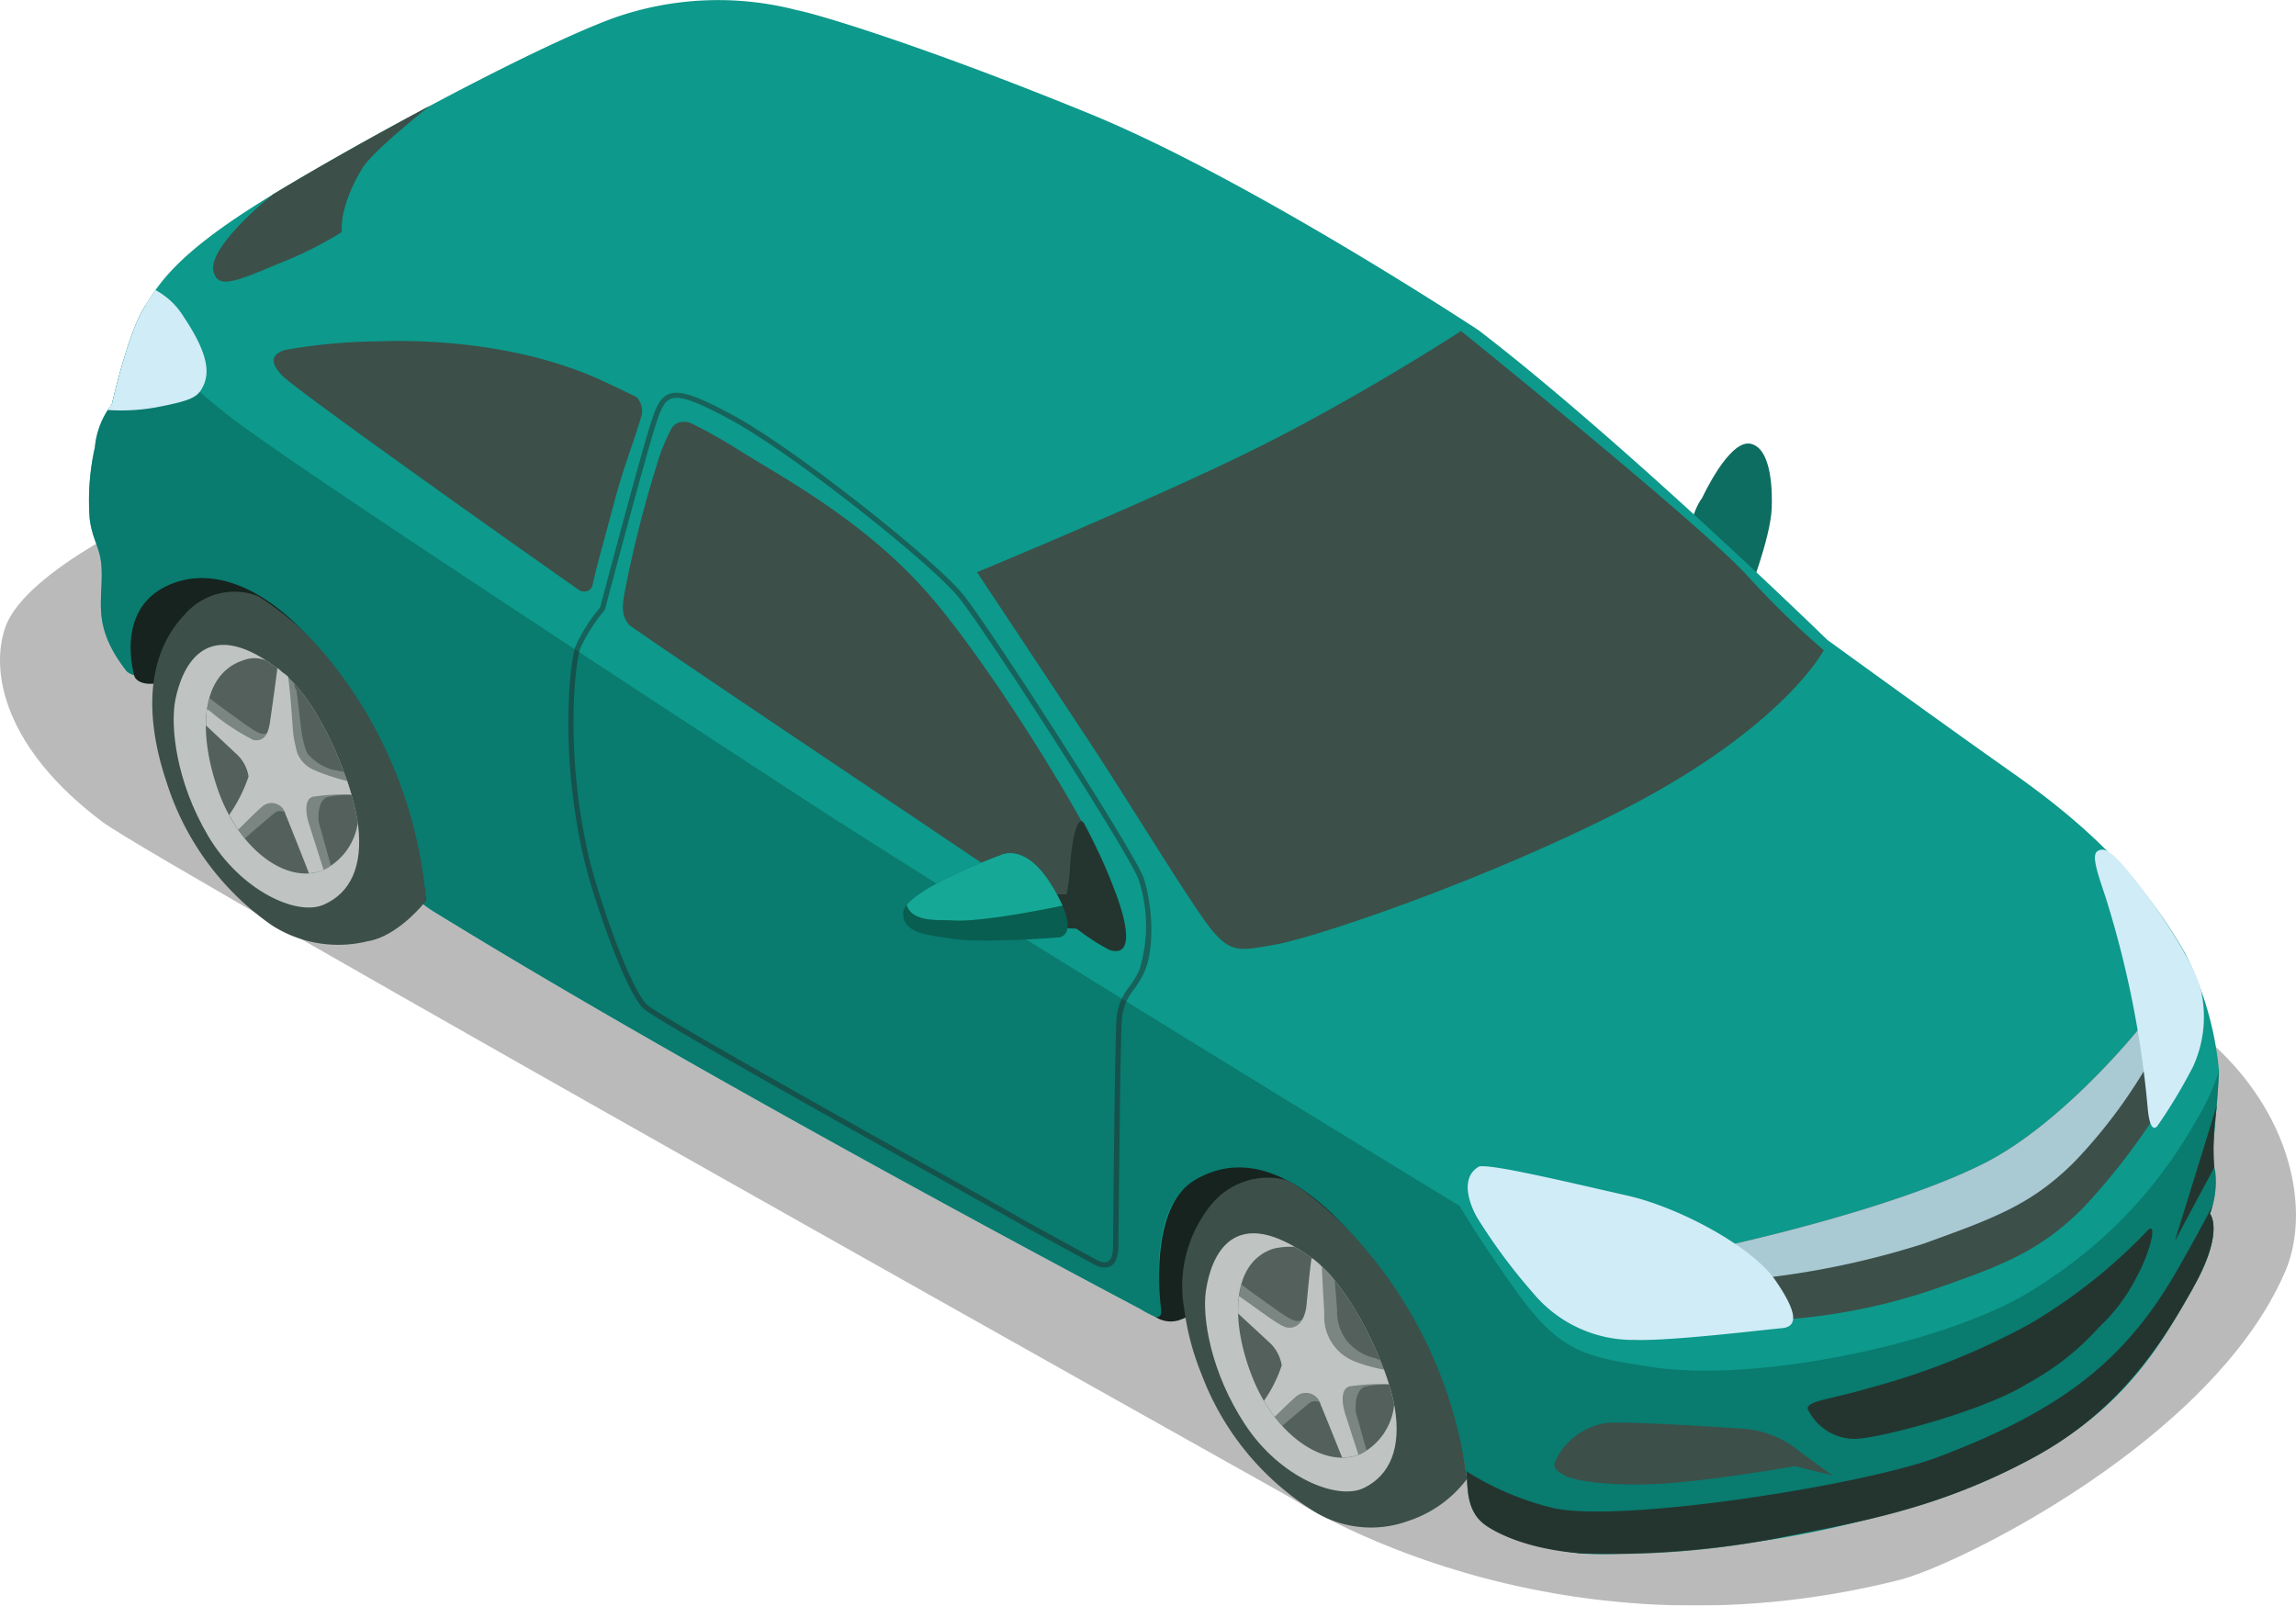
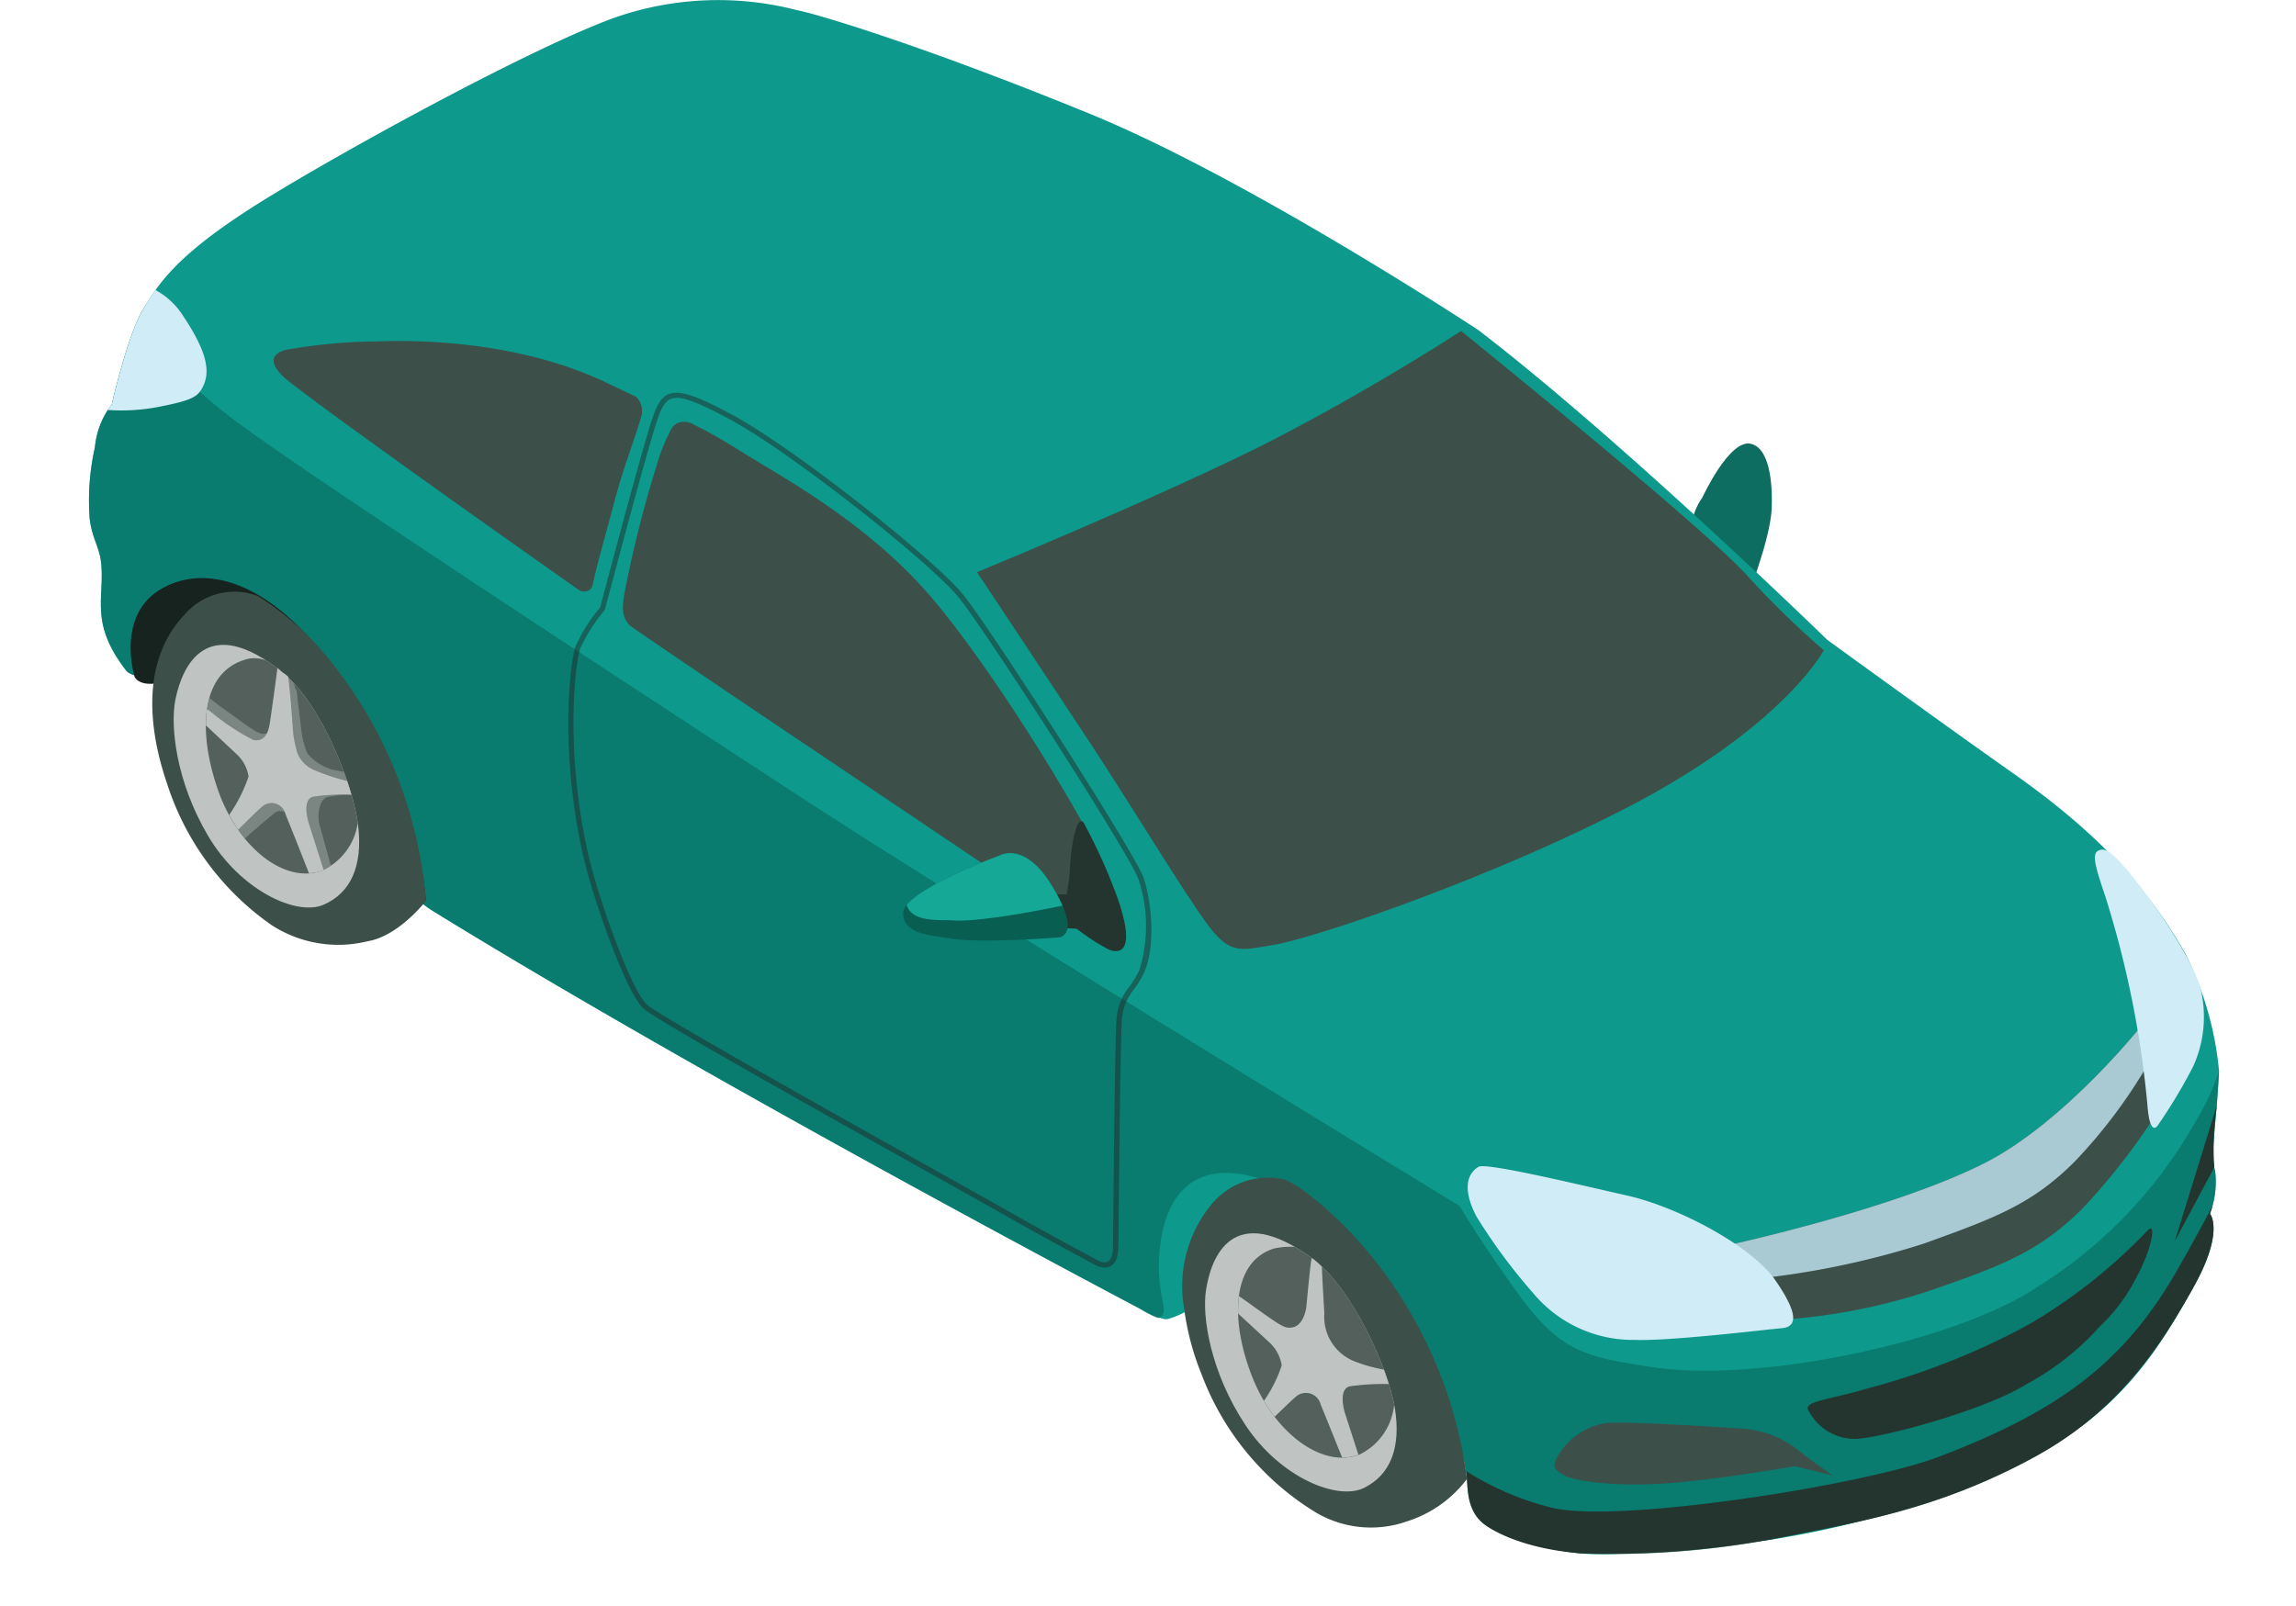
<svg xmlns="http://www.w3.org/2000/svg" id="system_08" width="180.718" height="126.395" viewBox="0 0 180.718 126.395">
  <defs>
    <clipPath id="clip-path">
      <rect id="長方形_463" data-name="長方形 463" width="180.718" height="126.395" fill="none" />
    </clipPath>
    <clipPath id="clip-path-2">
      <rect id="長方形_462" data-name="長方形 462" width="180.718" height="126.395" transform="translate(0 0)" fill="none" />
    </clipPath>
    <clipPath id="clip-path-3">
-       <rect id="長方形_457" data-name="長方形 457" width="180.718" height="86.357" transform="translate(0 40.038)" fill="none" />
-     </clipPath>
+       </clipPath>
    <clipPath id="clip-path-4">
      <rect id="長方形_458" data-name="長方形 458" width="167.678" height="98.375" transform="translate(6.983 23.993)" fill="none" />
    </clipPath>
    <clipPath id="clip-path-5">
      <rect id="長方形_459" data-name="長方形 459" width="45.887" height="68.871" transform="translate(44.737 30.916)" fill="none" />
    </clipPath>
    <clipPath id="clip-path-6">
      <rect id="長方形_460" data-name="長方形 460" width="11.417" height="15.799" transform="translate(16.251 52.873)" fill="none" />
    </clipPath>
    <clipPath id="clip-path-7">
-       <rect id="長方形_461" data-name="長方形 461" width="11.853" height="15.389" transform="translate(97.477 99.309)" fill="none" />
-     </clipPath>
+       </clipPath>
  </defs>
  <g id="グループ_833" data-name="グループ 833" clip-path="url(#clip-path)">
    <g id="グループ_832" data-name="グループ 832">
      <g id="グループ_831" data-name="グループ 831" clip-path="url(#clip-path-2)">
        <g id="グループ_818" data-name="グループ 818" opacity="0.31" style="mix-blend-mode: multiply;isolation: isolate">
          <g id="グループ_817" data-name="グループ 817">
            <g id="グループ_816" data-name="グループ 816" clip-path="url(#clip-path-3)">
              <path id="パス_17396" data-name="パス 17396" d="M12.894,40.038S1.979,44.821.408,49.412c-1.22,3.565.006,9.56,7.668,15.3,4.32,3.235,93.64,53.267,93.64,53.267s20.178,13.391,47.826,6.389c4.543-1.15,24.685-11,30.352-24.331,2.178-5.125.333-14.333-9.133-20.456C152.524,67.786,12.894,40.038,12.894,40.038" fill="#231f20" />
            </g>
          </g>
        </g>
        <path id="パス_17397" data-name="パス 17397" d="M133.99,39.172s2.128-4.641,3.824-4.234,1.681,3.941,1.639,5.052c-.088,2.437-1.986,7.2-1.986,7.2s.953,2.287-2.52-1.187c-3.551-3.553-.957-6.829-.957-6.829" fill="#0d6d61" />
        <path id="パス_17398" data-name="パス 17398" d="M116.371,25.991S98.341,14.106,85.842,8.985,64.739,1.2,62.69.79A24.692,24.692,0,0,0,48.348,1.4C41.587,3.863,26.409,12.2,20.278,16.053c-6.352,4-7.786,6.249-9.015,8.3S8.8,31.83,8.8,31.83a6.474,6.474,0,0,0-1.331,3.381,19.063,19.063,0,0,0-.411,5.634c.205,1.638.82,2.253.922,3.688.2,2.728-.886,4.61,1.982,8.3.158.2,1.751,1.1,1.639-.956-.172-3.118,1.226-8.81,7.853-4.575,3.688,2.355,10.552,10.654,12.331,21.513.282,1.731,1.841,2.629,2.728,3.174,22.456,13.792,55.219,31.041,55.219,31.041a6.162,6.162,0,0,0,1.945.82c1.023.121,6.524-3.416,6.524-3.416l16.424,13.354s.491.254.65,1.468c.142,1.1,1.057,4.132,1.912,4.85.646.541,2.6,1.638,7.274,2.186,2.124.246,8.911-.309,14.546-1.026a70.8,70.8,0,0,0,21.514-6.864c6.966-3.79,9.834-9.015,12.088-13.011,2.525-4.475,1.332-5.837,1.332-5.837a7.1,7.1,0,0,0,.408-3.382c-.408-1.331.1-3.483.309-7.889A25.923,25.923,0,0,0,172,75.061c-3.484-6.146-8.094-10.346-13.625-14.24s-14.548-10.449-14.548-10.449S127.845,34.8,116.371,25.991" fill="#0d998b" />
-         <path id="パス_17399" data-name="パス 17399" d="M21.47,15.316c-2.551,2.085-4.917,4.62-4.675,5.961.273,1.5,1.64.956,5.191-.546A29.989,29.989,0,0,0,26.9,18.272s-.275-1.912,1.637-5.054c.612-1,3.139-3.153,5.276-4.876-4.671,2.489-9.255,5.092-12.347,6.974" fill="#3c4f49" />
        <path id="パス_17400" data-name="パス 17400" d="M76.9,45.044s15.573-6.419,23.495-10.517S115,26.058,115,26.058s18.44,14.888,22.4,19.123a71.635,71.635,0,0,0,6.147,6.011s-3.141,6.009-15.571,12.429c-10.639,5.495-24.45,10.244-27.866,10.791-2.307.369-3.14.684-4.643-1.093s-6.286-9.7-9.7-14.888S76.9,45.044,76.9,45.044" fill="#3c4f49" />
        <path id="パス_17401" data-name="パス 17401" d="M87.687,74.753s2.117.547-.547-6.113c-1.452-3.631-8.6-15.4-13.659-21.409S61.734,37.668,58.456,35.619,54.632,33.434,47.8,30.156,33.048,26.74,29.634,26.877a43.126,43.126,0,0,0-7.238.684c-.82.273-1.367.82-.137,2.049S41.382,43.543,49.031,48.869s30.482,20.479,33.4,22.607c2.527,1.843,4.44,3.141,5.259,3.277" fill="#3c4f49" />
        <g id="グループ_821" data-name="グループ 821" opacity="0.67">
          <g id="グループ_820" data-name="グループ 820">
            <g id="グループ_819" data-name="グループ 819" clip-path="url(#clip-path-4)">
              <path id="パス_17402" data-name="パス 17402" d="M173.945,95.551a7.109,7.109,0,0,0,.409-3.382c-.408-1.329.1-3.475.307-7.867a18.415,18.415,0,0,1-1.878,4.042,36.281,36.281,0,0,1-12.429,12.977c-6.385,4.269-21.889,7.625-30.459,6.283-5.02-.785-7.038-1.1-10.4-5.754-3.073-4.252-4.61-6.915-4.61-6.915S76.487,71.544,63.1,62.8,22.942,36.576,18.025,32.75s-5.6-5.6-6.147-6.965a8.61,8.61,0,0,1-.4-1.793l-.216.36C10.033,26.4,8.8,31.829,8.8,31.829A6.485,6.485,0,0,0,7.473,35.21a19.092,19.092,0,0,0-.41,5.634c.2,1.639.82,2.254.922,3.688.2,2.728-.887,4.611,1.981,8.3.159.2,1.751,1.1,1.639-.956-.172-3.118,1.226-8.809,7.854-4.575,3.688,2.356,10.551,10.654,12.33,21.514.282,1.73,1.841,2.629,2.729,3.174,22.455,13.792,55.218,31.041,55.218,31.041s1.3.8,1.477.725c.946-.4-.18-1.614.024-4.822.609-9.539,8.705-7.1,13.319-2.868,6.61,6.052,8.809,13.112,9.9,16.185a20.161,20.161,0,0,1,.956,3.69c.142,1.093-.069,2.97,1.468,4.1.681.5,3.107,1.775,7.582,2.254a67.774,67.774,0,0,0,15.058-1.128c6.491-1.3,12.887-2.261,20.592-6.454,6.966-3.791,10.245-9.323,12.5-13.318,2.525-4.476,1.332-5.838,1.332-5.838" fill="#076d61" />
            </g>
          </g>
        </g>
        <path id="パス_17403" data-name="パス 17403" d="M169.027,96.881a42.691,42.691,0,0,1-9.322,7.377,57.048,57.048,0,0,1-12.737,5.053c-3.074.922-5.191.991-4.577,1.81a4.093,4.093,0,0,0,3.688,2.153c2.152-.1,10.143-2.254,13.422-4.305a21.119,21.119,0,0,0,5.736-4.506,14.092,14.092,0,0,0,2.971-4c1.024-1.844,1.639-4.4.819-3.586" fill="#24352f" />
        <path id="パス_17404" data-name="パス 17404" d="M168.515,80.8s-6.044,7.582-12.292,10.757c-7.317,3.718-20.593,6.557-20.593,6.557l5.123,5.737a46.465,46.465,0,0,0,11.167-2.254c5.635-1.945,8.6-3.074,11.985-6.453a51.41,51.41,0,0,0,6.353-8.3Z" fill="#3c4f49" />
        <path id="パス_17405" data-name="パス 17405" d="M156.222,91.554c-7.317,3.718-20.593,6.558-20.593,6.558l2.31,2.586a65.688,65.688,0,0,0,13.467-2.791c5.608-2.024,8.5-3.075,11.884-6.454a40.617,40.617,0,0,0,5.84-7.787l-.772-2.676c-.941,1.147-6.446,7.672-12.136,10.564" fill="#a9c9d3" />
        <path id="パス_17406" data-name="パス 17406" d="M141.264,115.424s-5.839,1.025-9.834,1.332-7.376-.1-8.3-.614-1.024-.718-.307-1.845a5.387,5.387,0,0,1,3.484-2.254c1.331-.2,9.013.307,10.551.41a7.926,7.926,0,0,1,4.712,1.742c1.741,1.331,2.664,1.947,2.664,1.947Z" fill="#3c4f49" />
        <path id="パス_17407" data-name="パス 17407" d="M172.613,101.389c2.525-4.476,1.332-5.838,1.332-5.838s.091-.256.2-.635c-.617,1.205-1.5,2.834-2.757,5.039-4.1,7.171-9.119,11.065-18.849,14.752-5.8,2.2-25.082,5.243-30.358,3.994a22.8,22.8,0,0,1-6.783-2.892c.007.043.016.086.021.129.142,1.094-.069,2.971,1.468,4.1.681.5,3.023,1.893,7.582,2.254a71.737,71.737,0,0,0,15.058-1.128c6.491-1.3,12.887-2.261,20.592-6.454,6.966-3.791,10.245-9.323,12.5-13.318" fill="#24352f" />
        <path id="パス_17408" data-name="パス 17408" d="M174.482,87.038l-3.3,10.664,3.107-5.806a21.789,21.789,0,0,1,.2-4.858" fill="#24352f" />
        <path id="パス_17409" data-name="パス 17409" d="M12.239,22.834c-.377.529-.683,1.029-.976,1.518-1.229,2.047-2.458,7.477-2.458,7.477a2.849,2.849,0,0,0-.328.446,15.512,15.512,0,0,0,3.811-.207c2.869-.546,3.278-.82,3.687-1.639.551-1.1.411-2.6-1.5-5.464a5.926,5.926,0,0,0-2.234-2.131" fill="#d0ecf7" />
        <path id="パス_17410" data-name="パス 17410" d="M81.163,70.385l2.788.025a13.841,13.841,0,0,0,.245-1.718c.179-3.432.792-4.682,1.2-3.74a45.028,45.028,0,0,1,2.254,4.917c1.238,3.135,1.491,5.491-.307,4.918a15.144,15.144,0,0,1-2.578-1.678l-3.926-.164Z" fill="#24352f" />
        <path id="パス_17411" data-name="パス 17411" d="M78.717,67.33s-7.633,2.808-7.633,4.552,2.4,1.744,3.488,1.963c2.392.477,8.805-.053,8.805-.053s1.9-.164-.736-4.31c-2.045-3.214-3.924-2.152-3.924-2.152" fill="#085e51" />
        <path id="パス_17412" data-name="パス 17412" d="M82.641,69.482c-2.045-3.215-3.924-2.152-3.924-2.152s-5.982,2.2-7.352,3.916c.44,1.407,2.605,1.139,3.649,1.212,2.253.154,7.81-.993,8.617-1.162a13.493,13.493,0,0,0-.99-1.814" fill="#16a896" />
        <path id="パス_17413" data-name="パス 17413" d="M116.269,95.858s-1.742-2.869.1-4c.587-.359,7.581,1.332,11.679,2.254s9.835,4,11.678,6.659,1.743,3.688.513,3.79-8.707,1.025-11.576.922a10.22,10.22,0,0,1-7.99-3.688,44.409,44.409,0,0,1-4.406-5.941" fill="#d0ecf7" />
        <path id="パス_17414" data-name="パス 17414" d="M165.716,70.586c-.615-1.844-1.127-3.276-.615-3.585s1.058-.136,3.005,2.323,5.02,7.069,5.225,9.117a9.392,9.392,0,0,1-.718,5.532,41.49,41.49,0,0,1-2.766,4.611s-.615,1.023-.819-1.537a78.434,78.434,0,0,0-3.312-16.461" fill="#d0ecf7" />
        <path id="パス_17415" data-name="パス 17415" d="M50,49.637c-1.126-.871-1.043-1.711-.87-2.816a92.209,92.209,0,0,1,2.56-10.194,14.323,14.323,0,0,1,1.025-2.613c.615-1.536,2.3-.409,2.3-.409l-5.173-2.562a1.6,1.6,0,0,1,.666,1.641c-.769,2.56-1.413,4.026-2.151,6.811s-1.464,5.324-1.69,6.454c-.2,1.024-1.282.461-1.282.461Z" fill="#0d998b" />
        <g id="グループ_824" data-name="グループ 824" opacity="0.45">
          <g id="グループ_823" data-name="グループ 823">
            <g id="グループ_822" data-name="グループ 822" clip-path="url(#clip-path-5)">
              <path id="パス_17416" data-name="パス 17416" d="M86.949,99.788h0a1.636,1.636,0,0,1-.733-.2c-.209-.113-5.291-2.855-6.114-3.347-.41-.247-2.608-1.476-5.655-3.18C65.934,88.3,51.686,80.329,50.67,79.415c-1.41-1.27-4.033-8.791-4.776-12.094-1.862-8.277-1.015-15.181-.61-16.4a12.928,12.928,0,0,1,1.954-3.1c.213-.807,3.269-12.359,4.056-14.722.425-1.277.816-2.18,1.958-2.18.849,0,2.1.5,4.481,1.791C62.685,35.4,73.68,44.147,75.826,46.829c2.255,2.819,13.659,20.556,14.209,22.333.776,2.528.786,5.7.023,7.384a7.946,7.946,0,0,1-.805,1.344A4.2,4.2,0,0,0,88.3,80.3c-.134,1.882-.27,17.72-.273,17.879-.022,1.4-.685,1.607-1.078,1.607m-33.7-68.462c-.805,0-1.123.562-1.568,1.9-.809,2.424-4.028,14.617-4.06,14.739l-.04.08a13.084,13.084,0,0,0-1.911,3.006c-.4,1.193-1.222,7.988.622,16.179.713,3.177,3.318,10.68,4.648,11.877.983.885,15.764,9.153,23.7,13.592,3.049,1.706,5.251,2.938,5.667,3.187.814.489,6.051,3.313,6.1,3.342a1.223,1.223,0,0,0,.531.149c.43,0,.656-.4.669-1.2.005-.653.137-16.008.274-17.906a4.591,4.591,0,0,1,1.027-2.618,7.775,7.775,0,0,0,.767-1.276,11.665,11.665,0,0,0-.045-7.1c-.541-1.759-11.89-19.389-14.135-22.2-2.127-2.66-13.046-11.344-17.968-14.016-2.281-1.237-3.522-1.743-4.286-1.743" fill="#231f20" />
            </g>
          </g>
        </g>
        <path id="パス_17417" data-name="パス 17417" d="M32.943,67.034c-.932-4.207-1.974-7.439-5.874-13.307-4.908-7.379-10.327-9.578-14.245-7.439-3.773,2.057-2.226,7-2.226,7s.358.871,2.2.41a12.882,12.882,0,0,0,1.742-.922c3.016,2.147,11.847,14.768,18.985,18.135a35.036,35.036,0,0,0-.584-3.881" fill="#17231e" />
        <path id="パス_17418" data-name="パス 17418" d="M20.308,46.926a5.156,5.156,0,0,0-5.773,1.456c-2.995,3.121-3.2,7.972-1.4,13.265a21.657,21.657,0,0,0,8.241,11.181A9.652,9.652,0,0,0,28.928,74.1c2.446-.391,4.6-3.182,4.6-3.182a34.643,34.643,0,0,0-7.505-18.859,22.478,22.478,0,0,0-5.713-5.129" fill="#3c4f49" />
        <path id="パス_17419" data-name="パス 17419" d="M22.259,52.952c3.052,2.463,5.584,8.959,5.939,12.1s-.6,5.248-2.729,6.172S18.919,70.1,16.377,65.8,13.4,57.147,13.8,55.1c.533-2.683,2.477-6.976,8.456-2.152" fill="#bfc4c2" />
        <path id="パス_17420" data-name="パス 17420" d="M21.882,63.369a2.8,2.8,0,0,1-2.256-2.1c-.519-1.479-.153-2.908.833-3.256a1.308,1.308,0,0,1,.431-.072,2.789,2.789,0,0,1,2.252,2.092c.519,1.478.155,2.909-.83,3.257a1.275,1.275,0,0,1-.43.074m-.992-5.013a.919.919,0,0,0-.3.049c-.756.265-1.018,1.492-.581,2.732.425,1.207,1.421,2.026,2.163,1.773.755-.269,1.015-1.495.579-2.736-.371-1.054-1.155-1.818-1.865-1.818" fill="#fc2d2d" />
        <path id="パス_17421" data-name="パス 17421" d="M28.159,64.78c-.458-3.225-2.93-9.432-5.9-11.828A15.353,15.353,0,0,0,20.951,52a2.406,2.406,0,0,0-1.722-.048c-3.488,1.094-3.647,5.741-2.063,10.261s5.224,7.355,8.119,6.351a4.875,4.875,0,0,0,2.874-3.785" fill="#53605b" />
        <g id="グループ_827" data-name="グループ 827" opacity="0.63">
          <g id="グループ_826" data-name="グループ 826">
            <g id="グループ_825" data-name="グループ 825" clip-path="url(#clip-path-6)">
              <path id="パス_17422" data-name="パス 17422" d="M26.052,68.172l-.96-3.458s-.2-1.536.615-1.946a6.806,6.806,0,0,1,1.961-.174v-.005h0c-.168-.582-.37-1.195-.6-1.822-.195-.039-.447-.088-.819-.155a4.039,4.039,0,0,1-2.059-1.3,6.834,6.834,0,0,1-.463-1.765l-.387-3.207c-.207-.262-.083-.418-.3-.647-.032-.035-.064-.07-.1-.1a8.145,8.145,0,0,0-.683-.633c-.036-.027-.068-.05-.1-.078a27.965,27.965,0,0,1-.491,3.031c0,.563-.129,2-1.05,1.849-.508-.085-1.387-.8-3.32-2.186-.281-.2-.57-.438-.808-.631-.058.2-.106.41-.146.625v.007c-.04.215-.071.436-.091.663h0l3.516,3.257a3.03,3.03,0,0,1,.87,1.691,17.158,17.158,0,0,1-2.06,3.882,11.23,11.23,0,0,0,.689.938c.928-.814,2.042-1.76,2.361-2.02.563-.462,1.638.307,1.895,1.126.132.421.753,2.036,1.346,3.566a3.629,3.629,0,0,0,.416-.107,3.823,3.823,0,0,0,.422-.19c.118-.062.233-.131.346-.2" fill="#919b97" />
            </g>
          </g>
        </g>
        <path id="パス_17423" data-name="パス 17423" d="M21.247,56.871c-.126.8-.382,1.542-1.3,1.387a17.781,17.781,0,0,1-3.361-2.228c-.106-.074-.192-.138-.29-.207v.013a8.989,8.989,0,0,0-.084,1.272l2.483,2.33a3.03,3.03,0,0,1,.87,1.692,12.025,12.025,0,0,1-1.527,3.022,12.529,12.529,0,0,0,.711,1.162c.791-.784,1.582-1.567,1.841-1.778a1.122,1.122,0,0,1,1.88.562c.19.45,1.1,2.732,1.851,4.653.114-.008.3-.032.49-.061a3.739,3.739,0,0,0,.478-.125c.063-.023.121-.056.183-.083l-1.195-3.753s-.547-1.763.359-2.011a17.453,17.453,0,0,1,3.023-.171c-.012-.038-.026-.079-.037-.117v0q-.138-.464-.3-.949a16.051,16.051,0,0,1-2.708-.91,2.446,2.446,0,0,1-1.218-1.3,12.49,12.49,0,0,1-.3-1.386c-.054-.334-.192-3-.421-4.623a3.477,3.477,0,0,0-.416-.305c-.217-.176-.218-.217-.424-.368-.189,1.516-.567,4.154-.588,4.287" fill="#bfc4c2" />
-         <path id="パス_17424" data-name="パス 17424" d="M114.623,112.579A32.827,32.827,0,0,0,108.295,99.5c-5.633-7.53-10.509-8.886-14.315-6.557-3.667,2.24-2.6,10.014-2.6,10.014s.074.457-.061.614a.347.347,0,0,1-.408.077,2.181,2.181,0,0,0,2.1.205c1.87-.763,4.38-1.716,4.38-1.716,3.119,2,10.717,11.277,18.01,14.287a34.342,34.342,0,0,0-.773-3.848" fill="#17231e" />
        <path id="パス_17425" data-name="パス 17425" d="M101.146,92.87a5.757,5.757,0,0,0-5.832,1.992,10.162,10.162,0,0,0-2.115,8.116,20.771,20.771,0,0,0,1.372,5.2,21.645,21.645,0,0,0,8.785,10.757,8.521,8.521,0,0,0,7.416.823,9.488,9.488,0,0,0,4.695-3.329,35.028,35.028,0,0,0-9.089-19.338c-3.508-3.617-5.232-4.224-5.232-4.224" fill="#3c4f49" />
        <path id="パス_17426" data-name="パス 17426" d="M103.255,99.042c3.17,2.31,6.021,8.673,6.53,11.79s-.339,5.271-2.42,6.3-6.6-.8-9.348-4.962-3.406-8.5-3.1-10.559c.4-2.707,2.128-7.09,8.339-2.569" fill="#bfc4c2" />
        <path id="パス_17427" data-name="パス 17427" d="M103.324,109.467a2.865,2.865,0,0,1-2.287-1.982c-.592-1.452-.3-2.9.67-3.293a1.328,1.328,0,0,1,.5-.1,2.859,2.859,0,0,1,2.282,1.981c.592,1.449.3,2.9-.666,3.294a1.308,1.308,0,0,1-.5.1m-1.12-4.961a.879.879,0,0,0-.342.066c-.742.3-.942,1.541-.446,2.759a2.47,2.47,0,0,0,1.908,1.726.912.912,0,0,0,.342-.065c.739-.306.937-1.545.441-2.761-.407-1-1.209-1.725-1.9-1.725" fill="#fc2d2d" />
        <path id="パス_17428" data-name="パス 17428" d="M109.733,110.565c-.617-3.2-3.392-9.275-6.477-11.522a15.679,15.679,0,0,0-1.354-.885,5.993,5.993,0,0,0-1.639.134c-3.383,1.072-3.442,5.818-1.637,10.255s5.583,7.086,8.423,5.94a4.875,4.875,0,0,0,2.684-3.922" fill="#53605b" />
        <g id="グループ_830" data-name="グループ 830" opacity="0.63">
          <g id="グループ_829" data-name="グループ 829">
            <g id="グループ_828" data-name="グループ 828" clip-path="url(#clip-path-7)">
              <path id="パス_17429" data-name="パス 17429" d="M107.371,109.19a6.747,6.747,0,0,1,1.959-.178c-.189-.609-.42-1.259-.692-1.933-.183-.035-.194-.128-.494-.182a4.032,4.032,0,0,1-2.02-1.213,3.726,3.726,0,0,1-.88-2.57l-.189-2.332a7.82,7.82,0,0,0-1.471-1.473c-.149,1.369-.476,2.64-.476,2.75,0,.586-.138,2.081-1.109,1.922-.537-.088-1.464-.829-3.5-2.27-.271-.193-.547-.413-.786-.6a7.035,7.035,0,0,0-.232,1.369l3.626,3.307a3.137,3.137,0,0,1,.917,1.756,15.254,15.254,0,0,1-1.933,3.654,11.737,11.737,0,0,0,.842,1.049c.893-.764,1.84-1.555,2.137-1.793.593-.481,1.729.318,2,1.17.121.379.631,1.7,1.174,3.078a3.68,3.68,0,0,0,.809-.211,3.509,3.509,0,0,0,.522-.266l-.849-3.01s-.217-1.6.649-2.021" fill="#919b97" />
            </g>
          </g>
        </g>
        <path id="パス_17430" data-name="パス 17430" d="M106.236,109.137a18.3,18.3,0,0,1,3.078-.178c-.115-.366-.242-.745-.388-1.138a12.021,12.021,0,0,1-2.315-.653,3.763,3.763,0,0,1-2.376-3.738c0-.318-.126-1.986-.189-3.689a4.406,4.406,0,0,0-.79-.7c-.083-.059-.419,3.755-.44,3.883-.133.829-.554,1.738-1.526,1.579-.537-.088-1.748-1.054-3.549-2.313l-.222-.158a8.843,8.843,0,0,0-.063,1.377l2.511,2.321a3.136,3.136,0,0,1,.918,1.756,10.578,10.578,0,0,1-1.4,2.791,12.5,12.5,0,0,0,.844,1.256c.723-.7,1.4-1.354,1.634-1.546a1.191,1.191,0,0,1,1.985.584c.179.416.956,2.344,1.69,4.17a3.684,3.684,0,0,0,1.283-.216l-1.066-3.3s-.578-1.834.378-2.091" fill="#bfc4c2" />
      </g>
    </g>
  </g>
</svg>